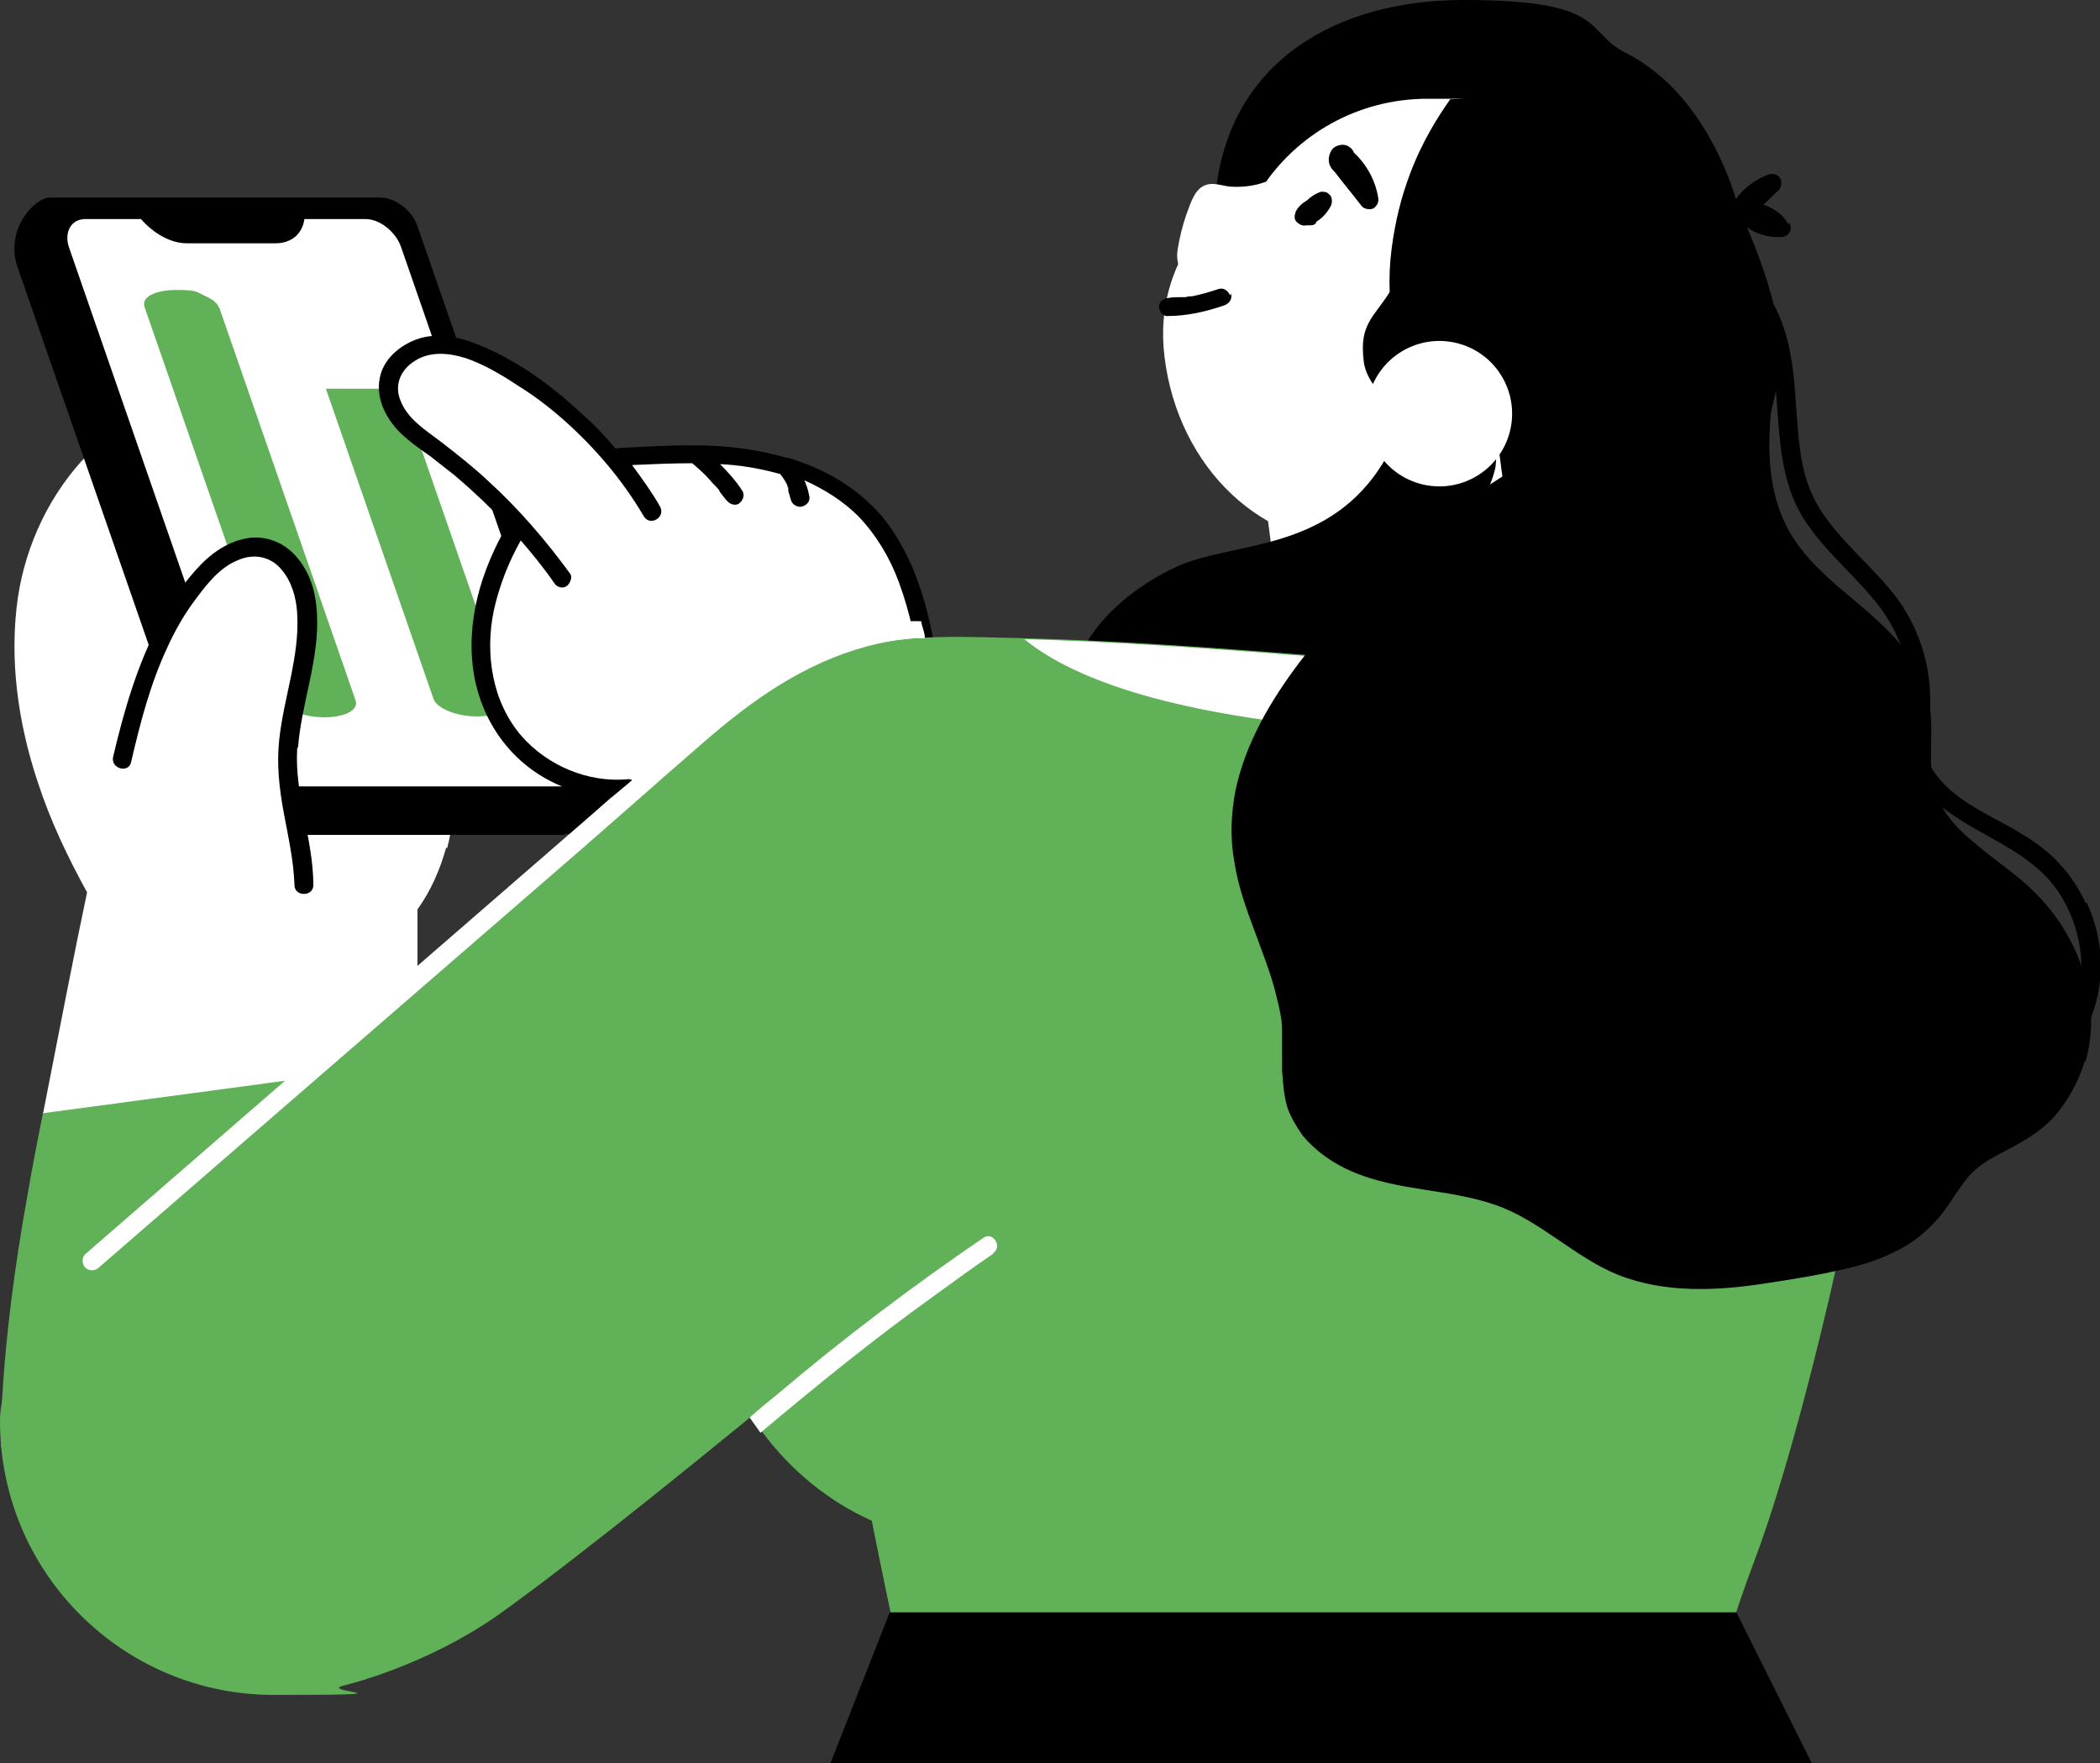
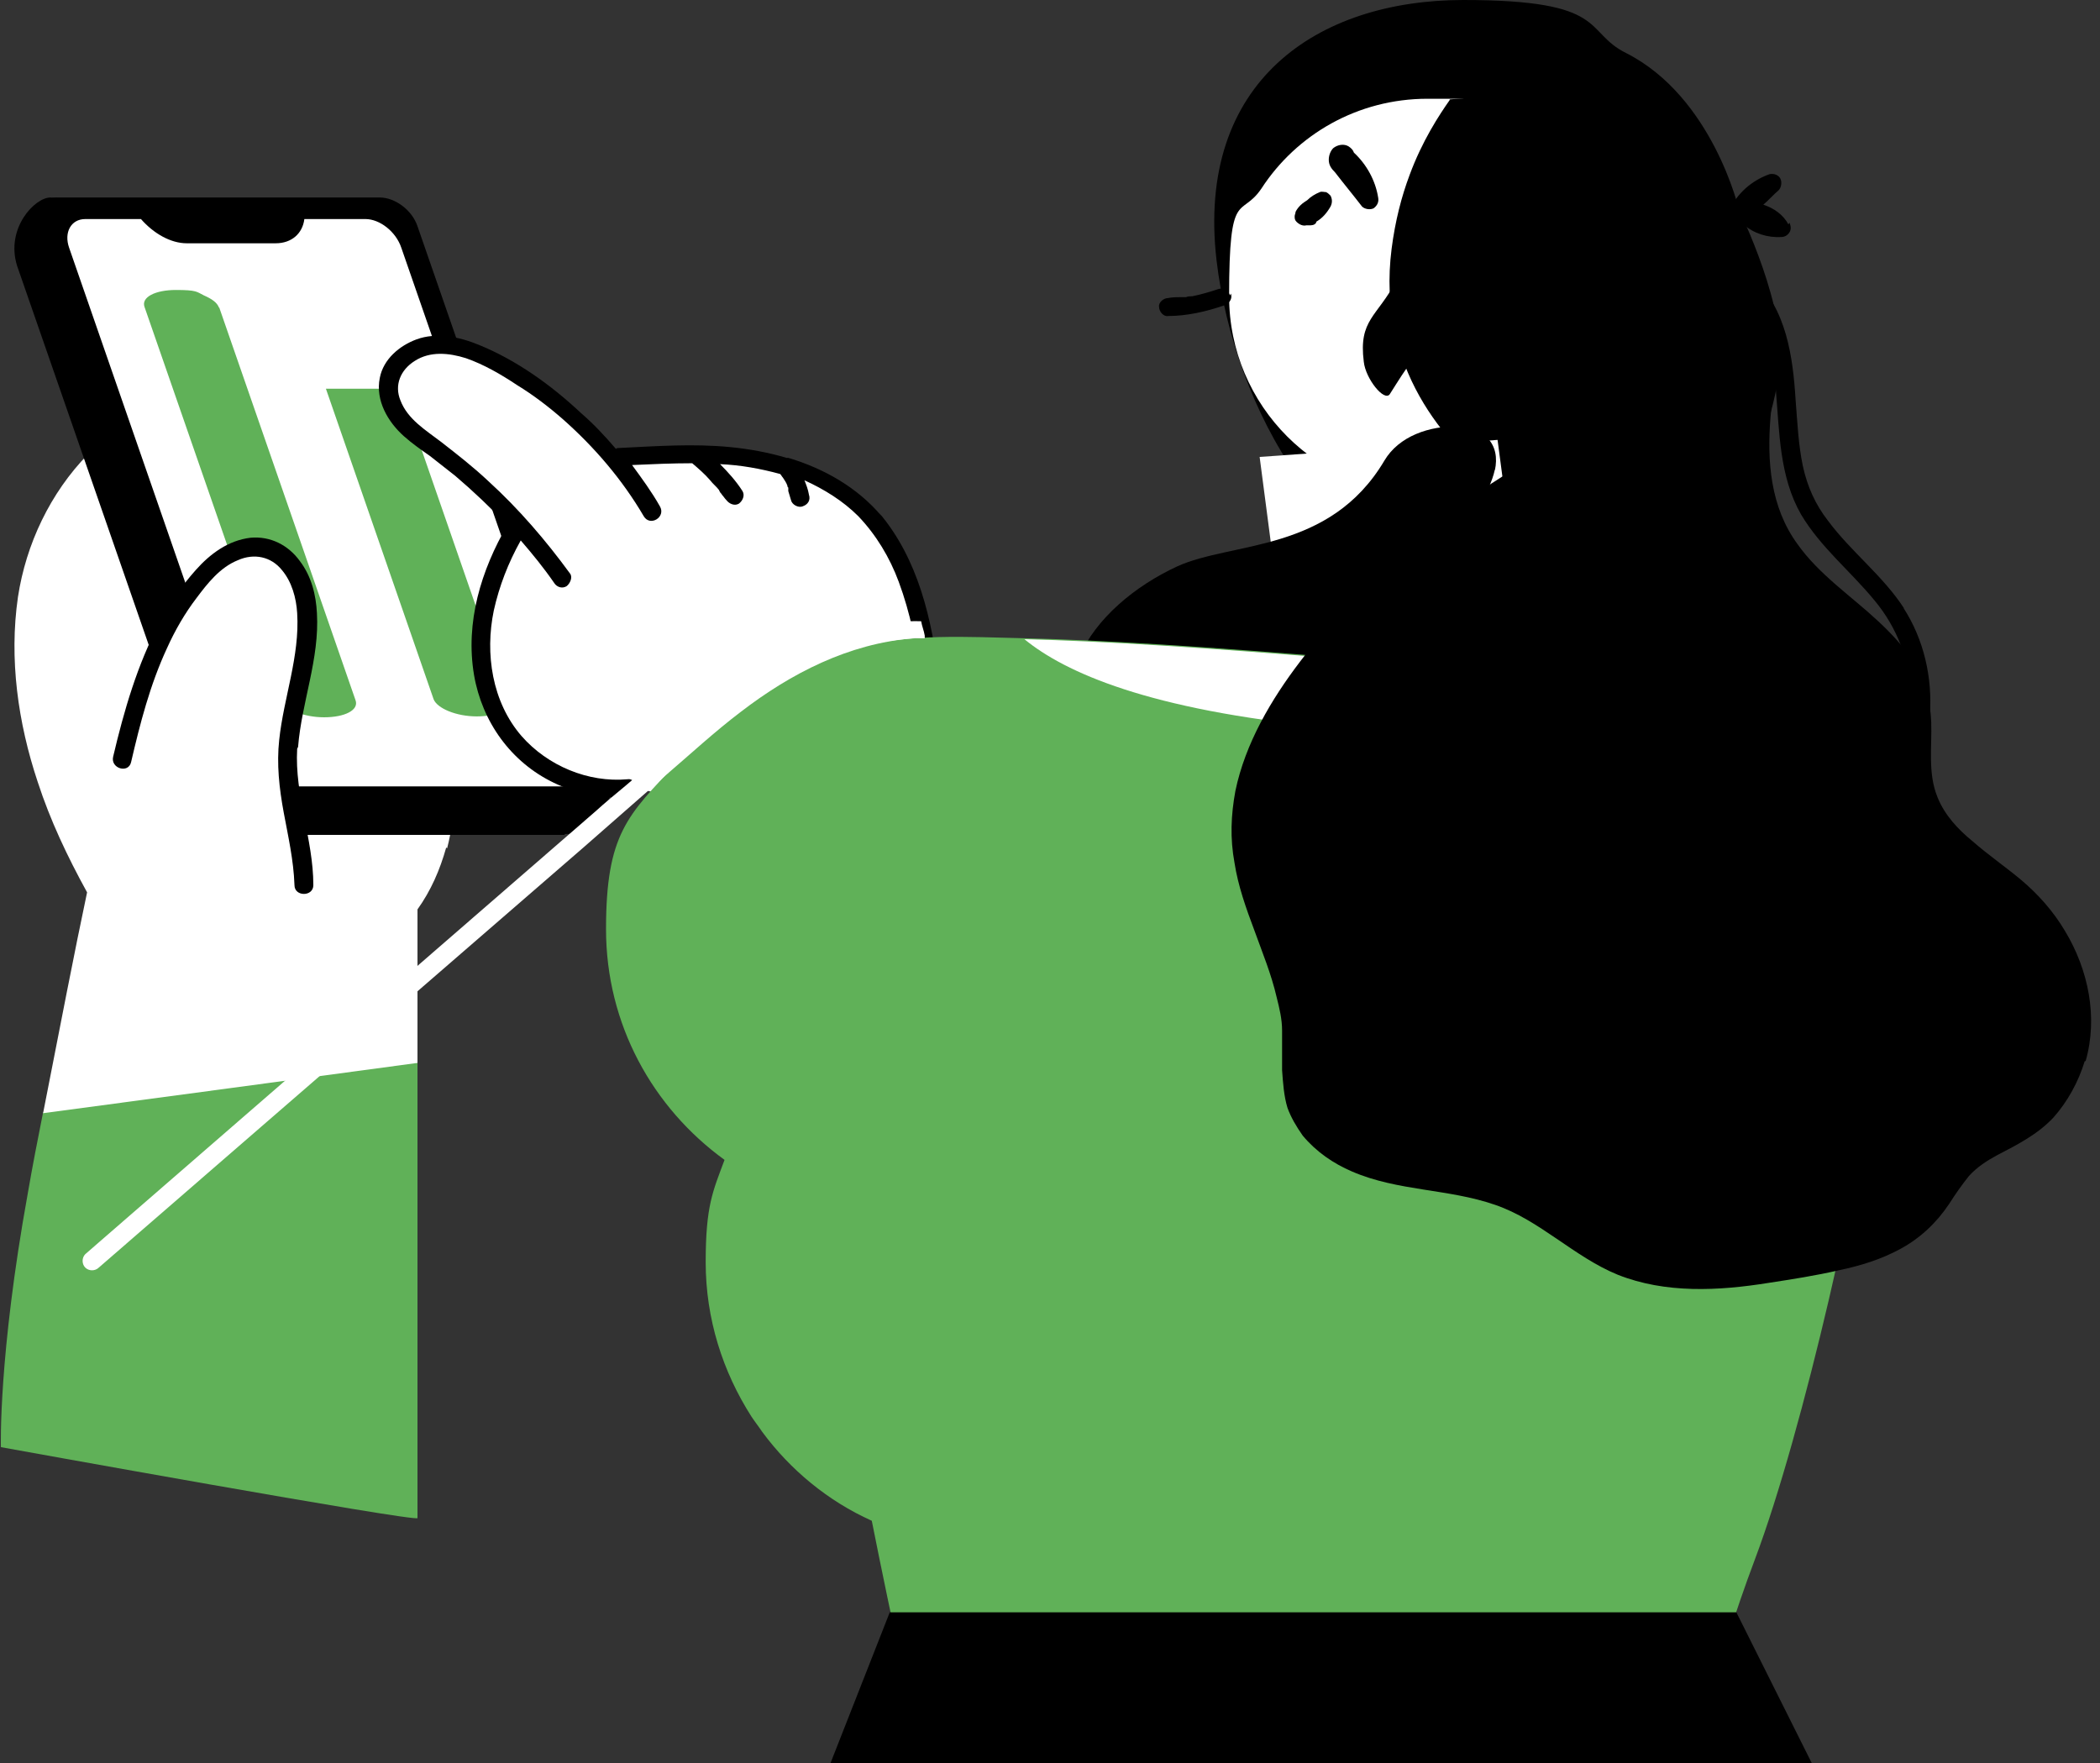
<svg xmlns="http://www.w3.org/2000/svg" id="_x3C_Layer_x3E_" version="1.1" viewBox="0 0 233.9 196.4">
  <rect x="0" y="0" width="233.9" height="196.4" fill="#333333" stroke="none" />
  <defs>
    <style>
      .st0 {
        fill: #60b158;
      }

      .st1 {
        fill: #fff;
      }
    </style>
  </defs>
  <path class="st0" d="M46.5,169.1c0,.5-46.4-7.9-46.4-7.9,0,0-.3-10.1,3-28.3.5-2.9,1.1-6,1.7-9,11.2-1.5,29.9-4,41.7-5.6,0,21.5,0,50.5,0,50.8Z" />
  <path class="st1" d="M49.7,94.4c-.7,2.5-1.7,4.8-3.2,6.9,0,4.2,0,10.2,0,17.1-11.8,1.6-30.5,4.1-41.7,5.6,1.8-9.2,3.6-18.5,4.9-24.6-2.2-4-4.1-8-5.5-12.3-2.2-6.6-3.2-13.7-2.2-20.6.9-5.9,3.6-11.6,7.8-15.9,2-2,4.3-3.7,6.8-4.9,1.3-.6,2.7-1.1,4.1-1.4,1.6-.4,3.3-.6,4.9,0,2,.8,3.1,2.5,3.9,4.5.1-.3.2-.5.4-.8,1.9-3,6.1-2.5,8.5-.4,1.4,1.2,2.2,2.8,2.9,4.5.8,1.8,1.4,3.7,2.1,5.6,1.4,4.1,2.8,8.1,4,12.3,2.3,7.8,4.5,16.4,2.4,24.5Z" />
  <path d="M62.9,93H27c-1.7,0-3.6-1.4-4.2-3.2L1.9,29.6c-1.3-4.2,2-7.6,3.7-7.6l33.7,2.8c1.7,0,3.6,1.4,4.2,3.2l24.3,58.8c.6,1.7-.8,6.1-4.9,6.1Z" />
  <path d="M65.8,90H29.9c-1.7,0-3.6-1.4-4.2-3.2L4.3,25.2c-.6-1.7.3-3.2,2-3.2h36c1.7,0,3.6,1.4,4.2,3.2l21.4,61.7c.6,1.7-.3,3.2-2,3.2Z" />
  <path class="st1" d="M44.7,27.6l19.7,56.8c.6,1.7-.2,3.2-1.8,3.2h-31.2c-1.6,0-3.4-1.4-4-3.2L7.7,27.6c-.6-1.7.2-3.2,1.8-3.2h6.2c1.4,1.6,3.3,2.7,5.1,2.7h9.9c1.8,0,3-1.1,3.2-2.7h6.8c1.6,0,3.4,1.4,4,3.2Z" />
  <path class="st0" d="M44.6,43.3l12,34.6c.4,1.1-1.2,1.9-3.5,1.9s-4.4-.9-4.8-1.9l-12-34.6h8.3Z" />
  <path class="st0" d="M24.4,34.2l15.2,43.8c.4,1.1-1.2,1.9-3.5,1.9s-4.4-.9-4.8-1.9l-15.2-43.8c-.4-1.1,1.2-1.9,3.5-1.9s2.3.2,3.1.6c.9.4,1.5.8,1.7,1.4Z" />
  <path class="st1" d="M102.5,84.2c-2.8,4-8.3,4.6-12.8,4.9-5.5.4-11.1,0-16.6-.9-.3,0-.6,0-.9-.1-.9-.1-1.8-.3-2.6-.5-1.4-.3-2.8-.6-4.2-.9-2.3-.6-4.7-1.5-6.6-2.9-3.7-2.7-5.7-7.1-5.8-11.6-.2-4.8,1.9-9.5,4.9-13.1,0,0,0-.1.1-.2-1.9-2-3.9-3.9-6.1-5.6-1.2-1-2.5-1.9-3.8-2.8-1.3-.8-1.9-2.1-3.1-3.1-1.2-.9-1.9-2.6-2-4.1,0-1.5-.1-2.1,1-3,2.8-2.3,6.6-1.5,9.6-.2,2.5,1.1,4.8,2.7,6.9,4.5,2.1,1.8,4.4,3.4,6.4,5.3.4.3.7.7,1,1,5.5-1,11.3-.8,16.7.5,4.7,1.2,9.6,3.1,12.9,6.8,2.7,3.1,4.1,7,5,11,.1.6.3,1.2.4,1.8,0,.1,0,.2,0,.3.9,4.1,2,9.1-.6,12.9Z" />
  <path d="M98.2,57.5c-2.7-3.2-6.4-5.3-10.4-6.5,0,0-.1,0-.2,0-2-.6-4.2-1-6.3-1.2-4.1-.4-8.2-.1-12.3.1-.2,0-.3,0-.4.1-1.2-1.4-2.5-2.8-3.9-4-3.3-3.1-7.2-5.9-11.4-7.6-2.2-.9-4.7-1.4-6.9-.6-1.9.7-3.7,2.2-4.1,4.3-.5,2.5.9,4.9,2.7,6.5.9.8,1.9,1.5,2.9,2.2.9.7,1.9,1.5,2.8,2.2,2,1.7,4,3.6,5.8,5.5,0,0,0,0,0,0-2.9,5-4.7,10.8-3.7,16.7.9,5.2,4.1,9.7,8.9,12,2.5,1.2,5.4,1.8,8.2,1.6.6,0,1-.4,1-1s-.5-1.1-1-1c-4.4.4-8.9-1.5-11.8-4.8-3.3-3.8-4.1-9.2-3.1-14,.6-2.7,1.6-5.3,3-7.8,1.3,1.5,2.6,3.1,3.7,4.7.3.5.9.7,1.4.4.4-.3.7-1,.4-1.4-2.7-3.7-5.7-7.2-9.1-10.3-1.7-1.6-3.5-3-5.3-4.4-1.7-1.3-3.7-2.5-4.5-4.6-.7-1.7,0-3.4,1.6-4.4,1.7-1.1,3.8-.9,5.7-.3,2,.7,3.9,1.8,5.7,3,1.8,1.1,3.5,2.4,5.1,3.8,3.5,3.1,6.6,6.7,9,10.8.7,1.2,2.5.1,1.8-1.1-.9-1.6-2-3.1-3.1-4.6,2.2-.1,4.5-.2,6.7-.2.7.6,1.4,1.2,2,1.9.3.4.7.7,1,1.1,0,0,0,.1.1.2,0,.1.2.2.2.3.2.2.3.4.5.6.3.4.9.7,1.4.4.4-.3.7-.9.4-1.4-.7-1.1-1.6-2.1-2.5-3,2.3.1,4.5.5,6.7,1.1,0,0,0,0,0,0,.1.1.2.3.3.4.2.3.4.6.5.9,0,0,0,.2.1.2,0,0,0,0,0,.1,0,0,0,0,0,0,0,0,0,0,0,.1,0,0,0,.2,0,.2.1.3.2.7.3,1,.1.5.8.9,1.3.7.6-.2.9-.7.7-1.3-.1-.6-.3-1.1-.5-1.6,2.2,1,4.3,2.3,6,4,2,2.1,3.5,4.6,4.5,7.3,1.3,3.5,2,7.1,2.5,10.8,0,.6.4,1,1,1s1.1-.5,1-1c-.8-6.6-2.3-13.3-6.7-18.5Z" />
  <path d="M198.2,41.3c-3,20-17.4,23.7-33.8,23.7s-27-19.8-28.9-36c-2.3-19.9,11.2-29,27.5-29s13.3,3.5,18.1,5.9c9.7,4.9,12.6,17.5,12.6,17.5,0,0,5.5,11.1,4.5,17.9Z" />
-   <path class="st1" d="M166.5,54.6c-4,4-8.7,6.2-14.8,6.2-12.2,0-21.1-9.9-22.1-22.1-.8-11,7.5-16.6,7.5-16.6,0,0,1.3-.5,3.3-1.1,2.9-.9,7.2-2.1,10.5-2.1s4.1.2,6,.6c-.9,2.4-1.6,5.1-2,8.2-1.7,13.3,6.1,21.8,11.6,26.1.8-.3.5.3,0,.8Z" />
  <path class="st1" d="M166.5,53.8c-2.4.9-4.9,1.3-7.5,1.3-12.2,0-22.1-9.9-22.1-22.1s1.3-8.6,3.6-12c3.9-6,10.7-10,18.5-10s1.7,0,2.5.1c-1.2,1.7-3.1,4.6-4.5,8.4-.9,2.4-1.6,5.1-2,8.2-1.7,13.3,6.1,21.8,11.6,26.1Z" />
-   <path class="st1" d="M144.4,21c-.4.3-.9.6-1.3.9-.1,1.2-.8,2.3-1.6,3.2-.9,1-1.9,2-3,2.8-1,.8-2,1.6-3.1,2.3-1,.7-2.4,1.3-3.5.3-.8-.7-.9-1.9-.7-2.9.2-1.2.5-2.4.9-3.6.4-1,.8-2.6,1.8-3.2,1.1-.7,2.3,0,3.4,0,2.2.1,4.3-.5,6.1-1.9.5-.4,1.3,0,1.5.4.3.6,0,1.2-.4,1.5Z" />
  <polygon class="st1" points="140.3 50.9 144.9 86.1 171.7 86.1 166.8 49 140.3 50.9" />
  <path d="M148.1,21.7c-.1-.1-.2-.2-.4-.3-.2,0-.5-.1-.7,0-.5.2-1,.5-1.4.9-.5.3-1,.7-1.3,1.3,0,.2-.1.3-.1.5s0,.4.2.6c.3.3.7.5,1.1.4,0,0,.2,0,.3,0,.3,0,.6,0,.8-.3,0,0,0,0,0-.1.7-.4,1.2-1,1.6-1.7.2-.4.2-.8,0-1.2Z" />
  <path d="M153.5,22c-.3-1.9-1.3-3.7-2.7-5-.1-.3-.3-.5-.6-.7-.5-.3-1.2-.2-1.7.2-.3.3-.5.8-.5,1.3,0,.6.3,1,.7,1.4,1,1.3,2,2.5,3,3.8.3.3.9.4,1.3.2.4-.3.6-.7.5-1.2Z" />
  <path d="M137,32.9c-.2-.5-.7-.9-1.3-.7-.9.3-1.9.6-2.9.8-.2,0-.5,0-.7.1-.1,0-.2,0-.3,0-.1,0-.1,0,0,0,0,0-.1,0-.2,0-.5,0-1,0-1.5.1-.5,0-1.1.5-1,1,0,.5.5,1.1,1,1,2.1,0,4.3-.5,6.3-1.2.5-.2.9-.7.7-1.3Z" />
  <path d="M160.5,36.9c-2.8,2.3-3.8,4-5.7,7-.6.9-2.7-1.7-2.9-3.6-.6-4.7,1.5-5,3.6-9,.6-1.2,2.4-.1,1.8,1-.1.3-.3.5-.4.8,1.2.7,2.3,1.4,3.5,2.2.5.3.8,1.2.2,1.6Z" />
  <path d="M166.5,52.3c-.3,1.4-1,2.7-1.7,4-.7,1.4-1.4,2.8-2.1,4.3l-8.4,16.9c-2.3,4.6-4.5,9.6-9,12.5-4.6,2.9-10.4,2.5-15.6,1.6-5.2-.8-1.2-.4-5.2-4-11-10-2.7-20.2,6.6-24.5,6.1-2.8,17-1.5,23.1-11.8,1.6-2.7,5-3.9,8.3-3.8,1.1,0,2.3.4,3.1,1.2,1,1,1.2,2.3.9,3.7Z" />
-   <circle class="st1" cx="160.2" cy="46" r="8.1" transform="translate(78.7 191.4) rotate(-76.7)" />
  <path class="st0" d="M209.5,111.1c0,.6,0,1.1,0,1.6,0,1-.2,2-.3,3-1.7,14.4-8.4,43.8-13.7,57.9-5,13.3-6.1,21-6.1,21h-87s-3.2-14.6-5.3-25.2c-4.9-2.2-9.1-5.7-12.2-9.9-.4-.6-.8-1.1-1.2-1.7-3.2-5-5.1-10.9-5.1-17.2s.8-7.9,2.1-11.4c-8-5.8-13.2-15.1-13.2-25.7s2.4-12.7,7.9-18.5c14.8-15.5,25.4-14.2,38.9-13.9,8.3.2,19.9.9,36.5,2.3,18.8,1.6,28.7,4.2,34.2,6.5.5.2.9.4,1.3.6,13.4,3.7,23.2,16,23.2,30.5Z" />
-   <path class="st0" d="M91.1,73.4s-12.6,6.2-26.5,19.3c-14.3,13.5-43.2,36.9-50.9,45,0,0-13.7,11.2-13.7,20.6,0,16.9,13.7,30.5,30.5,30.5s5.2-.3,7.6-1c0,0,9.3-2.1,17.8-8.2,17.8-12.8,58.8-47.7,58.8-47.7l-23.7-58.5Z" />
  <path d="M199.2,25c-.6-1.1-1.6-1.8-2.8-2.2.6-.5,1.1-1.1,1.7-1.6.3-.3.4-.9.2-1.3-.2-.4-.7-.6-1.2-.5-2,.7-3.7,2.2-4.5,4.1,0,.1-.1.2-.1.3,0,.1,0,.2-.1.3-.2.5.2,1.2.7,1.3.4.1.8,0,1.1-.4,1.1,1,2.7,1.5,4.2,1.4.4,0,.7-.2.9-.5.2-.3.2-.7,0-1.1Z" />
  <path class="st1" d="M32.7,84.4c-.3,2.1-.3,4.2,0,6.4.3,2.3.7,4.5.6,6.8-.2,3.9-2.3,7.4-5.5,9.1-3.1,1.7-6.7,1.5-9.7-.5-3-1.9-5-5.3-5.4-9-.4-3.3.4-6.6,1.9-9.3.6-8.1,2-16.4,6.8-22.8,2.2-3,6-5.9,9.6-3.8,3.3,1.9,4,6.8,3.8,10.4-.2,4.3-1.5,8.5-2.1,12.7Z" />
  <path d="M33.2,83.2c.4-5,2.4-9.8,2.1-14.9-.1-2-.6-4.1-1.9-5.8-1.3-1.8-3.3-2.8-5.5-2.6-2.5.3-4.5,1.8-6.1,3.6-1.6,1.8-2.9,3.7-4,5.8-2.5,4.7-4,9.9-5.2,15-.3,1.3,1.7,1.9,2,.6,1-4.3,2.1-8.6,4-12.7.9-2,2-3.9,3.3-5.6,1.2-1.6,2.6-3.4,4.6-4.2,1.8-.8,3.7-.4,4.9,1.1,1.1,1.3,1.6,3.1,1.7,4.8.3,4.8-1.5,9.4-2,14.1-.3,2.7,0,5.4.5,8.1.5,2.7,1.1,5.3,1.2,8.1,0,1.3,2.1,1.3,2.1,0,0-5.1-2.1-10-1.8-15.2Z" />
  <path class="st1" d="M184.9,80c-6.9,1.7-18.5,2.8-37.2,1-19.7-1.9-29.1-6.1-33.6-9.8,8.3.2,19.9.9,36.5,2.3,18.8,1.6,28.7,4.2,34.2,6.5Z" />
  <path d="M232.2,118.2c-.7,2.3-1.9,4.5-3.5,6.3-1.8,1.9-4,3-6.3,4.2-1.1.6-2.2,1.3-3.1,2.3-.8,1-1.5,2-2.2,3.1-1.4,2.1-3.2,3.8-5.4,5-2.2,1.2-4.5,1.9-6.9,2.4-2.6.6-5.2,1-7.8,1.4-5.6.9-11.5,1.2-16.8-.9-4.9-2-8.7-6.1-13.7-7.8-5.2-1.8-10.8-1.5-15.9-3.7-2.1-.9-4-2.2-5.5-4-.7-1-1.3-2-1.7-3.1-.4-1.3-.5-2.8-.6-4.2,0-1.5,0-2.9,0-4.4,0-1.3-.3-2.5-.6-3.7-.6-2.6-1.6-5-2.5-7.5-.9-2.4-1.8-4.9-2.2-7.5-.5-2.7-.4-5.3.1-8,1.1-5.3,4-10.2,7.2-14.4,6.2-8.2,13.9-15.2,22.5-20.6,4.3-2.7,8.8-5,13.6-7,4.5-1.8,9.7-4,14.5-2.3.2-1.8.5-3.6.9-5.4.1-.6.8-.9,1.3-.7.6.2.8.7.7,1.3-.4,2.5-.9,5-1.1,7.5-.4,4.9,0,10,3,14.1,2.4,3.4,6,5.8,9,8.6,1.5,1.4,2.9,2.9,4,4.6,1.2,2,1.8,4.2,1.9,6.6.1,2.8-.4,5.7.7,8.4.8,2,2.3,3.6,3.9,4.9,1.7,1.5,3.6,2.8,5.4,4.3,1.9,1.6,3.6,3.5,4.9,5.7,2.6,4.3,3.7,9.6,2.3,14.5Z" />
-   <path class="st1" d="M110.7,139.6c-2.2,1.5-4.4,3.1-6.6,4.7-6.7,4.8-13.1,10-19.4,15.3-.4-.6-.8-1.1-1.2-1.7,1-.9,2.1-1.8,3.1-2.6,7.3-6.2,15-12,22.9-17.4,1.1-.8,2.2,1,1.1,1.7Z" />
+   <path class="st1" d="M110.7,139.6Z" />
  <path class="st1" d="M103.2,71.1c-.5,0-.9,0-1.5,0-7.2.6-13.6,3.9-19.2,8.2-2.9,2.2-5.6,4.7-8.4,7.1-.6.5-1.1,1-1.7,1.5-2.4,2.1-4.9,4.3-7.3,6.4-6,5.2-12,10.4-18,15.6-6,5.2-12,10.4-18,15.6-6,5.2-12,10.4-18.1,15.7-.4.4-1.1.4-1.5,0-.4-.4-.4-1.1,0-1.5.8-.7,1.5-1.3,2.3-2,6.1-5.3,12.1-10.5,18.2-15.8,6-5.2,12.1-10.5,18.1-15.7l18.2-15.8c1.1-1,2.2-1.9,3.4-2.9,1.9-1.6,3.8-3.3,5.6-4.9,2.8-2.4,5.6-4.8,8.6-6.9,5.5-3.8,12-6.7,18.7-6.5.1.6.3,1,.4,1.6,0,.1,0,.2,0,.3Z" />
  <path d="M212.1,67.8c-2.4-3.7-5.9-6.3-8.5-9.8-1.4-1.8-2.3-3.8-2.8-6.1-.5-2.4-.6-4.8-.8-7.3-.3-4.8-1-10.2-4.8-13.7-1-.9-2.5.6-1.5,1.5,3.1,2.8,3.8,7.1,4.1,11.1.4,4.7.4,9.6,2.8,13.8,2.2,3.7,5.5,6.3,8.2,9.6,2.5,3,3.9,6.7,4.1,10.6.2,4.3-1.2,8.7-4,12.1-.4.4-.4,1.1,0,1.5.4.4,1.1.4,1.5,0,5.4-6.4,6.2-16.3,1.6-23.4Z" />
-   <path d="M232.3,100.6c-.8-1.8-2-3.5-3.4-4.9-1.4-1.4-3-2.4-4.7-3.4-3.2-1.8-6.8-3.3-8.9-6.5-2.4-3.7-2.3-8.5-2.2-12.8,0-1.3-2.1-1.3-2.1,0,0,3.9-.1,8.1,1.4,11.7.7,1.8,1.9,3.4,3.3,4.7,1.4,1.2,3,2.2,4.6,3.1,3.2,1.8,6.6,3.5,8.8,6.6,2.1,3,3.1,6.9,2.6,10.5-.6,4.1-3,7.8-6.4,10.1-1.1.7,0,2.5,1.1,1.8,3.3-2.2,5.7-5.5,6.9-9.3,1.2-3.9.8-8.1-.9-11.7Z" />
  <polygon points="99.1 179.6 193.4 179.6 201.8 196.4 92.5 196.4 99.1 179.6" />
</svg>